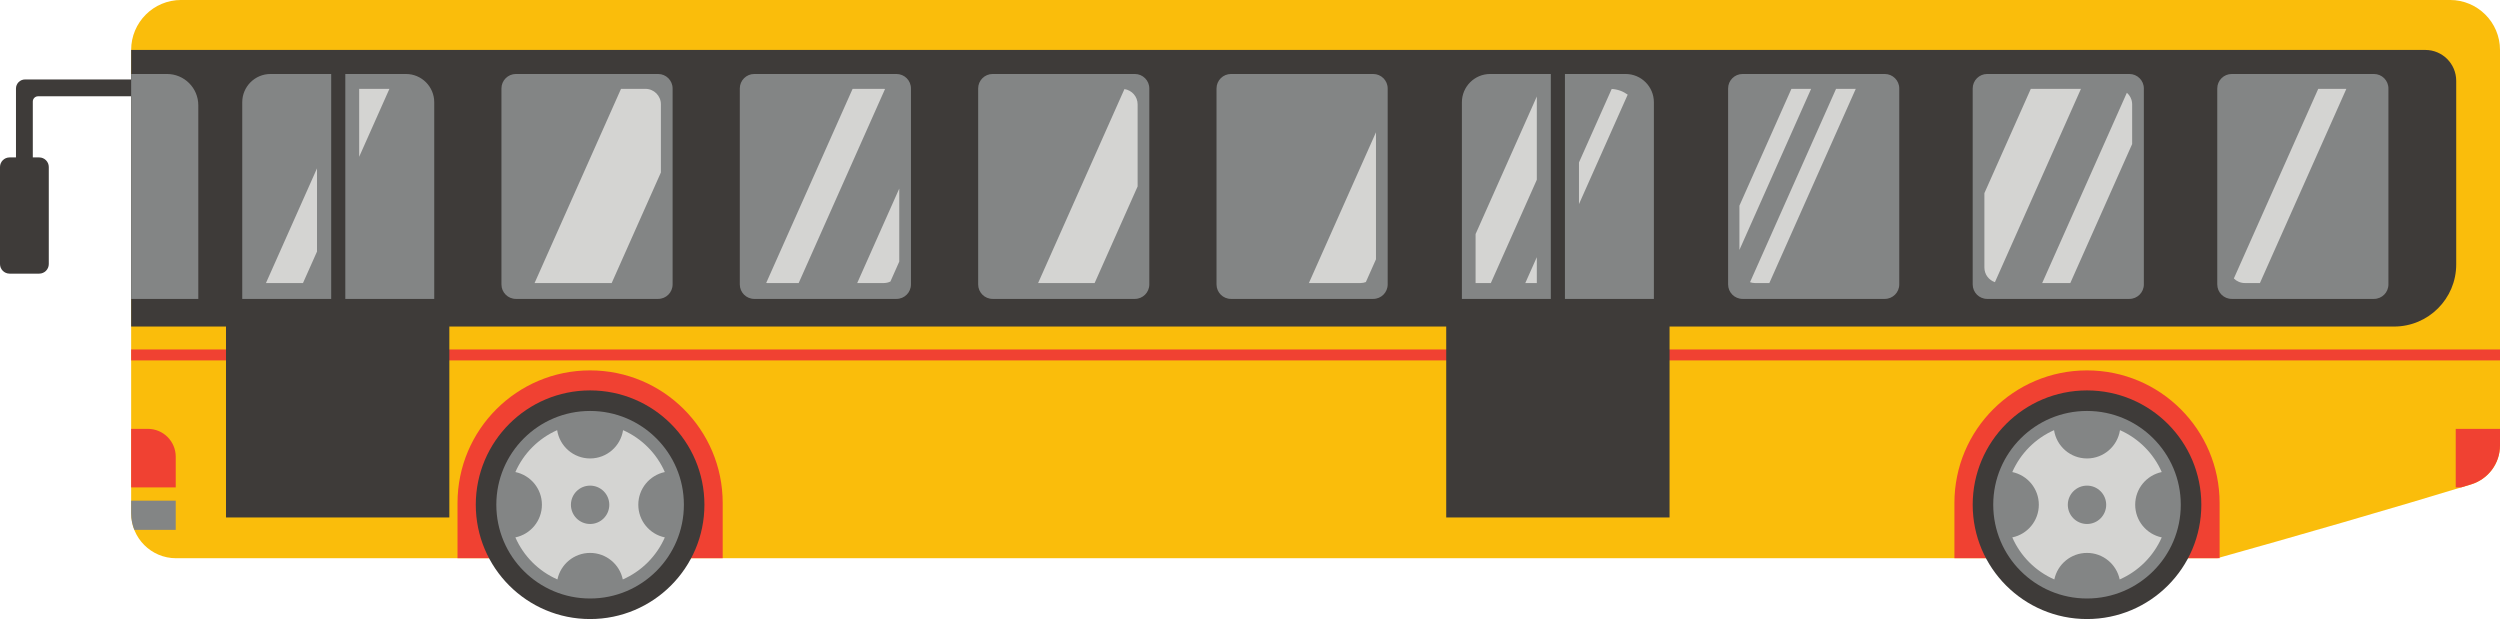
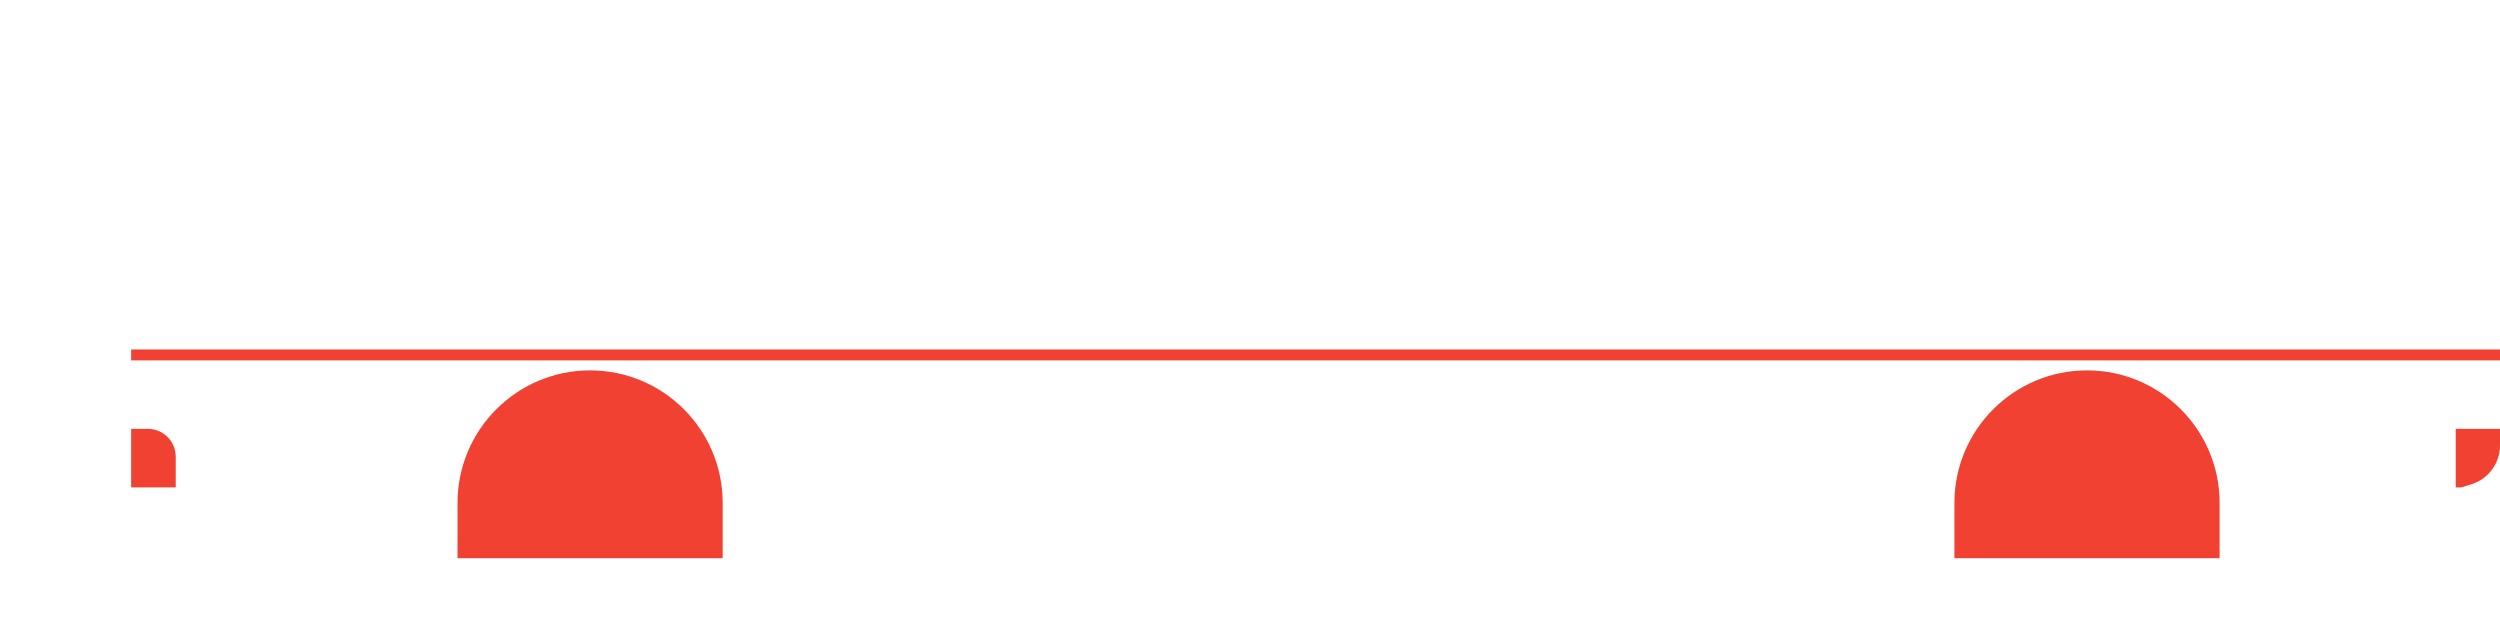
<svg xmlns="http://www.w3.org/2000/svg" height="123.8" preserveAspectRatio="xMidYMid meet" version="1.0" viewBox="0.0 -0.0 500.0 123.8" width="500.0" zoomAndPan="magnify">
  <defs>
    <clipPath id="a">
-       <path d="M 0 9 L 492 9 L 492 123.809 L 0 123.809 Z M 0 9" />
-     </clipPath>
+       </clipPath>
  </defs>
  <g>
    <g id="change1_1">
-       <path d="M 494.234 96.871 C 478.879 101.566 458.359 107.48 443.453 111.645 L 35.207 111.645 C 30.25 111.645 26.23 107.621 26.23 102.664 L 26.23 9.988 C 26.23 4.473 30.703 -0.004 36.223 -0.004 L 490.008 -0.004 C 495.523 -0.004 500 4.473 500 9.988 L 500 89.078 C 500 92.66 497.664 95.82 494.234 96.871" fill="#fabd0b" />
-     </g>
+       </g>
    <g id="change2_1">
      <path d="M 491.145 97.477 L 492.242 97.477 C 492.91 97.273 493.586 97.07 494.234 96.871 C 497.664 95.82 500 92.66 500 89.078 L 500 85.773 L 491.145 85.773 Z M 26.23 97.477 L 35.148 97.477 L 35.148 91.348 C 35.148 88.27 32.656 85.773 29.578 85.773 L 26.23 85.773 Z M 417.402 74.078 C 402.758 74.078 390.883 85.949 390.883 100.598 L 390.883 111.645 L 443.922 111.645 L 443.922 100.598 C 443.922 85.949 432.047 74.078 417.402 74.078 Z M 118.02 74.078 C 103.375 74.078 91.504 85.949 91.504 100.598 L 91.504 111.645 L 144.539 111.645 L 144.539 100.598 C 144.539 85.949 132.668 74.078 118.02 74.078 Z M 500 72.078 L 26.23 72.078 L 26.23 69.898 L 500 69.898 L 500 72.078" fill="#f04132" />
    </g>
    <g clip-path="url(#a)" id="change3_1">
-       <path d="M 485.066 9.988 L 26.23 9.988 L 26.23 15.891 L 5.008 15.891 C 4.008 15.891 3.195 16.703 3.195 17.703 L 3.195 31.484 L 1.918 31.484 C 0.859 31.484 0 32.344 0 33.402 L 0 52.809 C 0 53.867 0.859 54.727 1.918 54.727 L 7.84 54.727 C 8.898 54.727 9.758 53.867 9.758 52.809 L 9.758 33.402 C 9.758 32.344 8.898 31.484 7.84 31.484 L 6.562 31.484 L 6.562 20.305 C 6.562 19.727 7.031 19.258 7.605 19.258 L 26.23 19.258 L 26.23 65.309 L 45.199 65.309 L 45.199 103.492 L 89.867 103.492 L 89.867 65.309 L 289.242 65.309 L 289.242 103.492 L 333.91 103.492 L 333.91 65.309 L 478.812 65.309 C 485.68 65.309 491.242 59.746 491.242 52.883 L 491.242 16.164 C 491.242 12.754 488.477 9.988 485.066 9.988 Z M 417.402 78.082 C 404.773 78.082 394.539 88.32 394.539 100.945 C 394.539 113.574 404.773 123.809 417.402 123.809 C 430.027 123.809 440.266 113.574 440.266 100.945 C 440.266 88.32 430.027 78.082 417.402 78.082 Z M 140.883 100.945 C 140.883 113.574 130.648 123.809 118.02 123.809 C 105.395 123.809 95.156 113.574 95.156 100.945 C 95.156 88.32 105.395 78.082 118.02 78.082 C 130.648 78.082 140.883 88.32 140.883 100.945" fill="#3e3b39" />
-     </g>
+       </g>
    <g id="change4_1">
-       <path d="M 330.777 20.453 C 330.777 17.328 328.246 14.797 325.121 14.797 L 312.988 14.797 L 312.988 59.781 L 330.777 59.781 Z M 310.164 14.797 L 298.035 14.797 C 294.91 14.797 292.379 17.328 292.379 20.453 L 292.379 59.781 L 310.164 59.781 Z M 477.684 56.887 L 477.684 17.691 C 477.684 16.094 476.391 14.797 474.789 14.797 L 446.352 14.797 C 444.75 14.797 443.453 16.094 443.453 17.691 L 443.453 56.887 C 443.453 58.488 444.75 59.781 446.352 59.781 L 474.789 59.781 C 476.391 59.781 477.684 58.488 477.684 56.887 Z M 428.77 56.887 L 428.77 17.691 C 428.77 16.094 427.473 14.797 425.871 14.797 L 397.434 14.797 C 395.836 14.797 394.539 16.094 394.539 17.691 L 394.539 56.887 C 394.539 58.488 395.836 59.781 397.434 59.781 L 425.871 59.781 C 427.473 59.781 428.77 58.488 428.77 56.887 Z M 379.852 56.887 L 379.852 17.691 C 379.852 16.094 378.555 14.797 376.957 14.797 L 348.516 14.797 C 346.918 14.797 345.621 16.094 345.621 17.691 L 345.621 56.887 C 345.621 58.488 346.918 59.781 348.516 59.781 L 376.957 59.781 C 378.555 59.781 379.852 58.488 379.852 56.887 Z M 277.535 56.887 L 277.535 17.691 C 277.535 16.094 276.238 14.797 274.641 14.797 L 246.199 14.797 C 244.602 14.797 243.305 16.094 243.305 17.691 L 243.305 56.887 C 243.305 58.488 244.602 59.781 246.199 59.781 L 274.641 59.781 C 276.238 59.781 277.535 58.488 277.535 56.887 Z M 229.863 56.887 L 229.863 17.691 C 229.863 16.094 228.566 14.797 226.969 14.797 L 198.527 14.797 C 196.93 14.797 195.633 16.094 195.633 17.691 L 195.633 56.887 C 195.633 58.488 196.93 59.781 198.527 59.781 L 226.969 59.781 C 228.566 59.781 229.863 58.488 229.863 56.887 Z M 182.191 56.887 L 182.191 17.691 C 182.191 16.094 180.895 14.797 179.297 14.797 L 150.855 14.797 C 149.258 14.797 147.961 16.094 147.961 17.691 L 147.961 56.887 C 147.961 58.488 149.258 59.781 150.855 59.781 L 179.297 59.781 C 180.895 59.781 182.191 58.488 182.191 56.887 Z M 134.52 56.887 L 134.52 17.691 C 134.52 16.094 133.223 14.797 131.625 14.797 L 103.184 14.797 C 101.586 14.797 100.289 16.094 100.289 17.691 L 100.289 56.887 C 100.289 58.488 101.586 59.781 103.184 59.781 L 131.625 59.781 C 133.223 59.781 134.52 58.488 134.52 56.887 Z M 86.848 20.453 C 86.848 17.328 84.316 14.797 81.191 14.797 L 69.062 14.797 L 69.062 59.781 L 86.848 59.781 Z M 66.238 14.797 L 54.105 14.797 C 50.98 14.797 48.449 17.328 48.449 20.453 L 48.449 59.781 L 66.238 59.781 Z M 39.66 21.055 C 39.66 17.598 36.859 14.797 33.402 14.797 L 26.23 14.797 L 26.23 59.781 L 39.66 59.781 Z M 436.156 100.945 C 436.156 90.59 427.762 82.191 417.402 82.191 C 407.043 82.191 398.648 90.59 398.648 100.945 C 398.648 111.305 407.043 119.699 417.402 119.699 C 427.762 119.699 436.156 111.305 436.156 100.945 Z M 136.777 100.945 C 136.777 90.59 128.379 82.191 118.02 82.191 C 107.664 82.191 99.266 90.59 99.266 100.945 C 99.266 111.305 107.664 119.699 118.02 119.699 C 128.379 119.699 136.777 111.305 136.777 100.945 Z M 26.23 100.133 L 35.148 100.133 L 35.148 105.973 L 26.867 105.973 C 26.461 104.949 26.23 103.832 26.23 102.664 L 26.23 100.133" fill="#838585" />
-     </g>
+       </g>
    <g id="change5_1">
-       <path d="M 322.34 17.789 C 323.531 17.855 324.629 18.266 325.539 18.93 L 315.793 40.824 L 315.793 32.492 Z M 307.363 56.609 L 305.059 56.609 L 307.363 51.434 Z M 298.168 56.609 L 295.117 56.609 L 295.117 46.812 L 307.363 19.301 L 307.363 35.953 Z M 53.191 56.609 L 63.402 33.668 L 63.402 50.309 L 60.598 56.609 Z M 71.832 31.363 L 71.832 17.77 L 77.883 17.77 Z M 451.984 56.609 L 448.969 56.609 C 448.109 56.609 447.332 56.258 446.77 55.695 L 463.648 17.77 L 469.27 17.77 Z M 408.438 56.609 L 425.371 18.555 C 426.016 19.121 426.43 19.941 426.43 20.863 L 426.43 28.809 L 414.059 56.609 Z M 398.984 56.434 C 397.762 56.02 396.879 54.879 396.879 53.516 L 396.879 38.629 L 406.16 17.77 L 416.191 17.77 Z M 367.211 17.77 L 371.152 17.77 L 353.867 56.609 L 350.977 56.609 C 350.633 56.609 350.309 56.543 350.004 56.438 Z M 358.281 17.77 L 362.223 17.77 L 347.883 49.992 L 347.883 41.137 Z M 261.777 56.609 L 275.195 26.457 L 275.195 51.859 L 273.172 56.41 C 272.836 56.531 272.48 56.609 272.102 56.609 Z M 224.887 17.816 C 226.375 18.039 227.523 19.312 227.523 20.863 L 227.523 37.289 L 218.926 56.609 L 207.621 56.609 Z M 171.441 56.609 L 179.852 37.711 L 179.852 52.32 L 178.082 56.305 C 177.68 56.496 177.234 56.609 176.758 56.609 Z M 170.52 17.77 L 176.758 17.77 C 176.844 17.77 176.926 17.789 177.008 17.797 L 159.734 56.609 L 153.395 56.609 C 153.34 56.609 153.293 56.598 153.238 56.594 Z M 124.203 17.77 L 129.086 17.77 C 130.797 17.77 132.18 19.156 132.18 20.863 L 132.18 34.492 L 122.336 56.609 L 106.914 56.609 Z M 417.402 104.797 C 415.281 104.797 413.562 103.078 413.562 100.961 C 413.562 98.84 415.281 97.125 417.402 97.125 C 419.52 97.125 421.238 98.84 421.238 100.961 C 421.238 103.078 419.52 104.797 417.402 104.797 Z M 427.039 100.945 C 427.039 97.73 429.316 95.043 432.348 94.41 C 430.711 90.676 427.723 87.68 423.996 86.031 C 423.508 89.234 420.742 91.691 417.402 91.691 C 414.059 91.691 411.301 89.234 410.809 86.031 C 407.082 87.68 404.094 90.676 402.457 94.41 C 405.488 95.043 407.766 97.73 407.766 100.945 C 407.766 104.164 405.488 106.852 402.457 107.48 C 404.102 111.234 407.113 114.246 410.867 115.891 C 411.496 112.859 414.184 110.582 417.402 110.582 C 420.621 110.582 423.305 112.859 423.938 115.891 C 427.691 114.246 430.703 111.234 432.348 107.48 C 429.316 106.852 427.039 104.164 427.039 100.945 Z M 118.02 104.797 C 115.902 104.797 114.184 103.078 114.184 100.961 C 114.184 98.84 115.902 97.125 118.02 97.125 C 120.141 97.125 121.859 98.84 121.859 100.961 C 121.859 103.078 120.141 104.797 118.02 104.797 Z M 127.66 100.945 C 127.66 97.73 129.934 95.043 132.965 94.41 C 131.328 90.676 128.34 87.68 124.613 86.031 C 124.125 89.234 121.363 91.691 118.02 91.691 C 114.68 91.691 111.918 89.234 111.43 86.031 C 107.703 87.68 104.711 90.676 103.074 94.41 C 106.105 95.043 108.383 97.73 108.383 100.945 C 108.383 104.164 106.105 106.852 103.074 107.48 C 104.719 111.234 107.73 114.246 111.484 115.891 C 112.117 112.859 114.805 110.582 118.02 110.582 C 121.238 110.582 123.926 112.859 124.559 115.891 C 128.309 114.246 131.32 111.234 132.965 107.48 C 129.934 106.852 127.66 104.164 127.66 100.945" fill="#d4d4d2" />
-     </g>
+       </g>
  </g>
</svg>